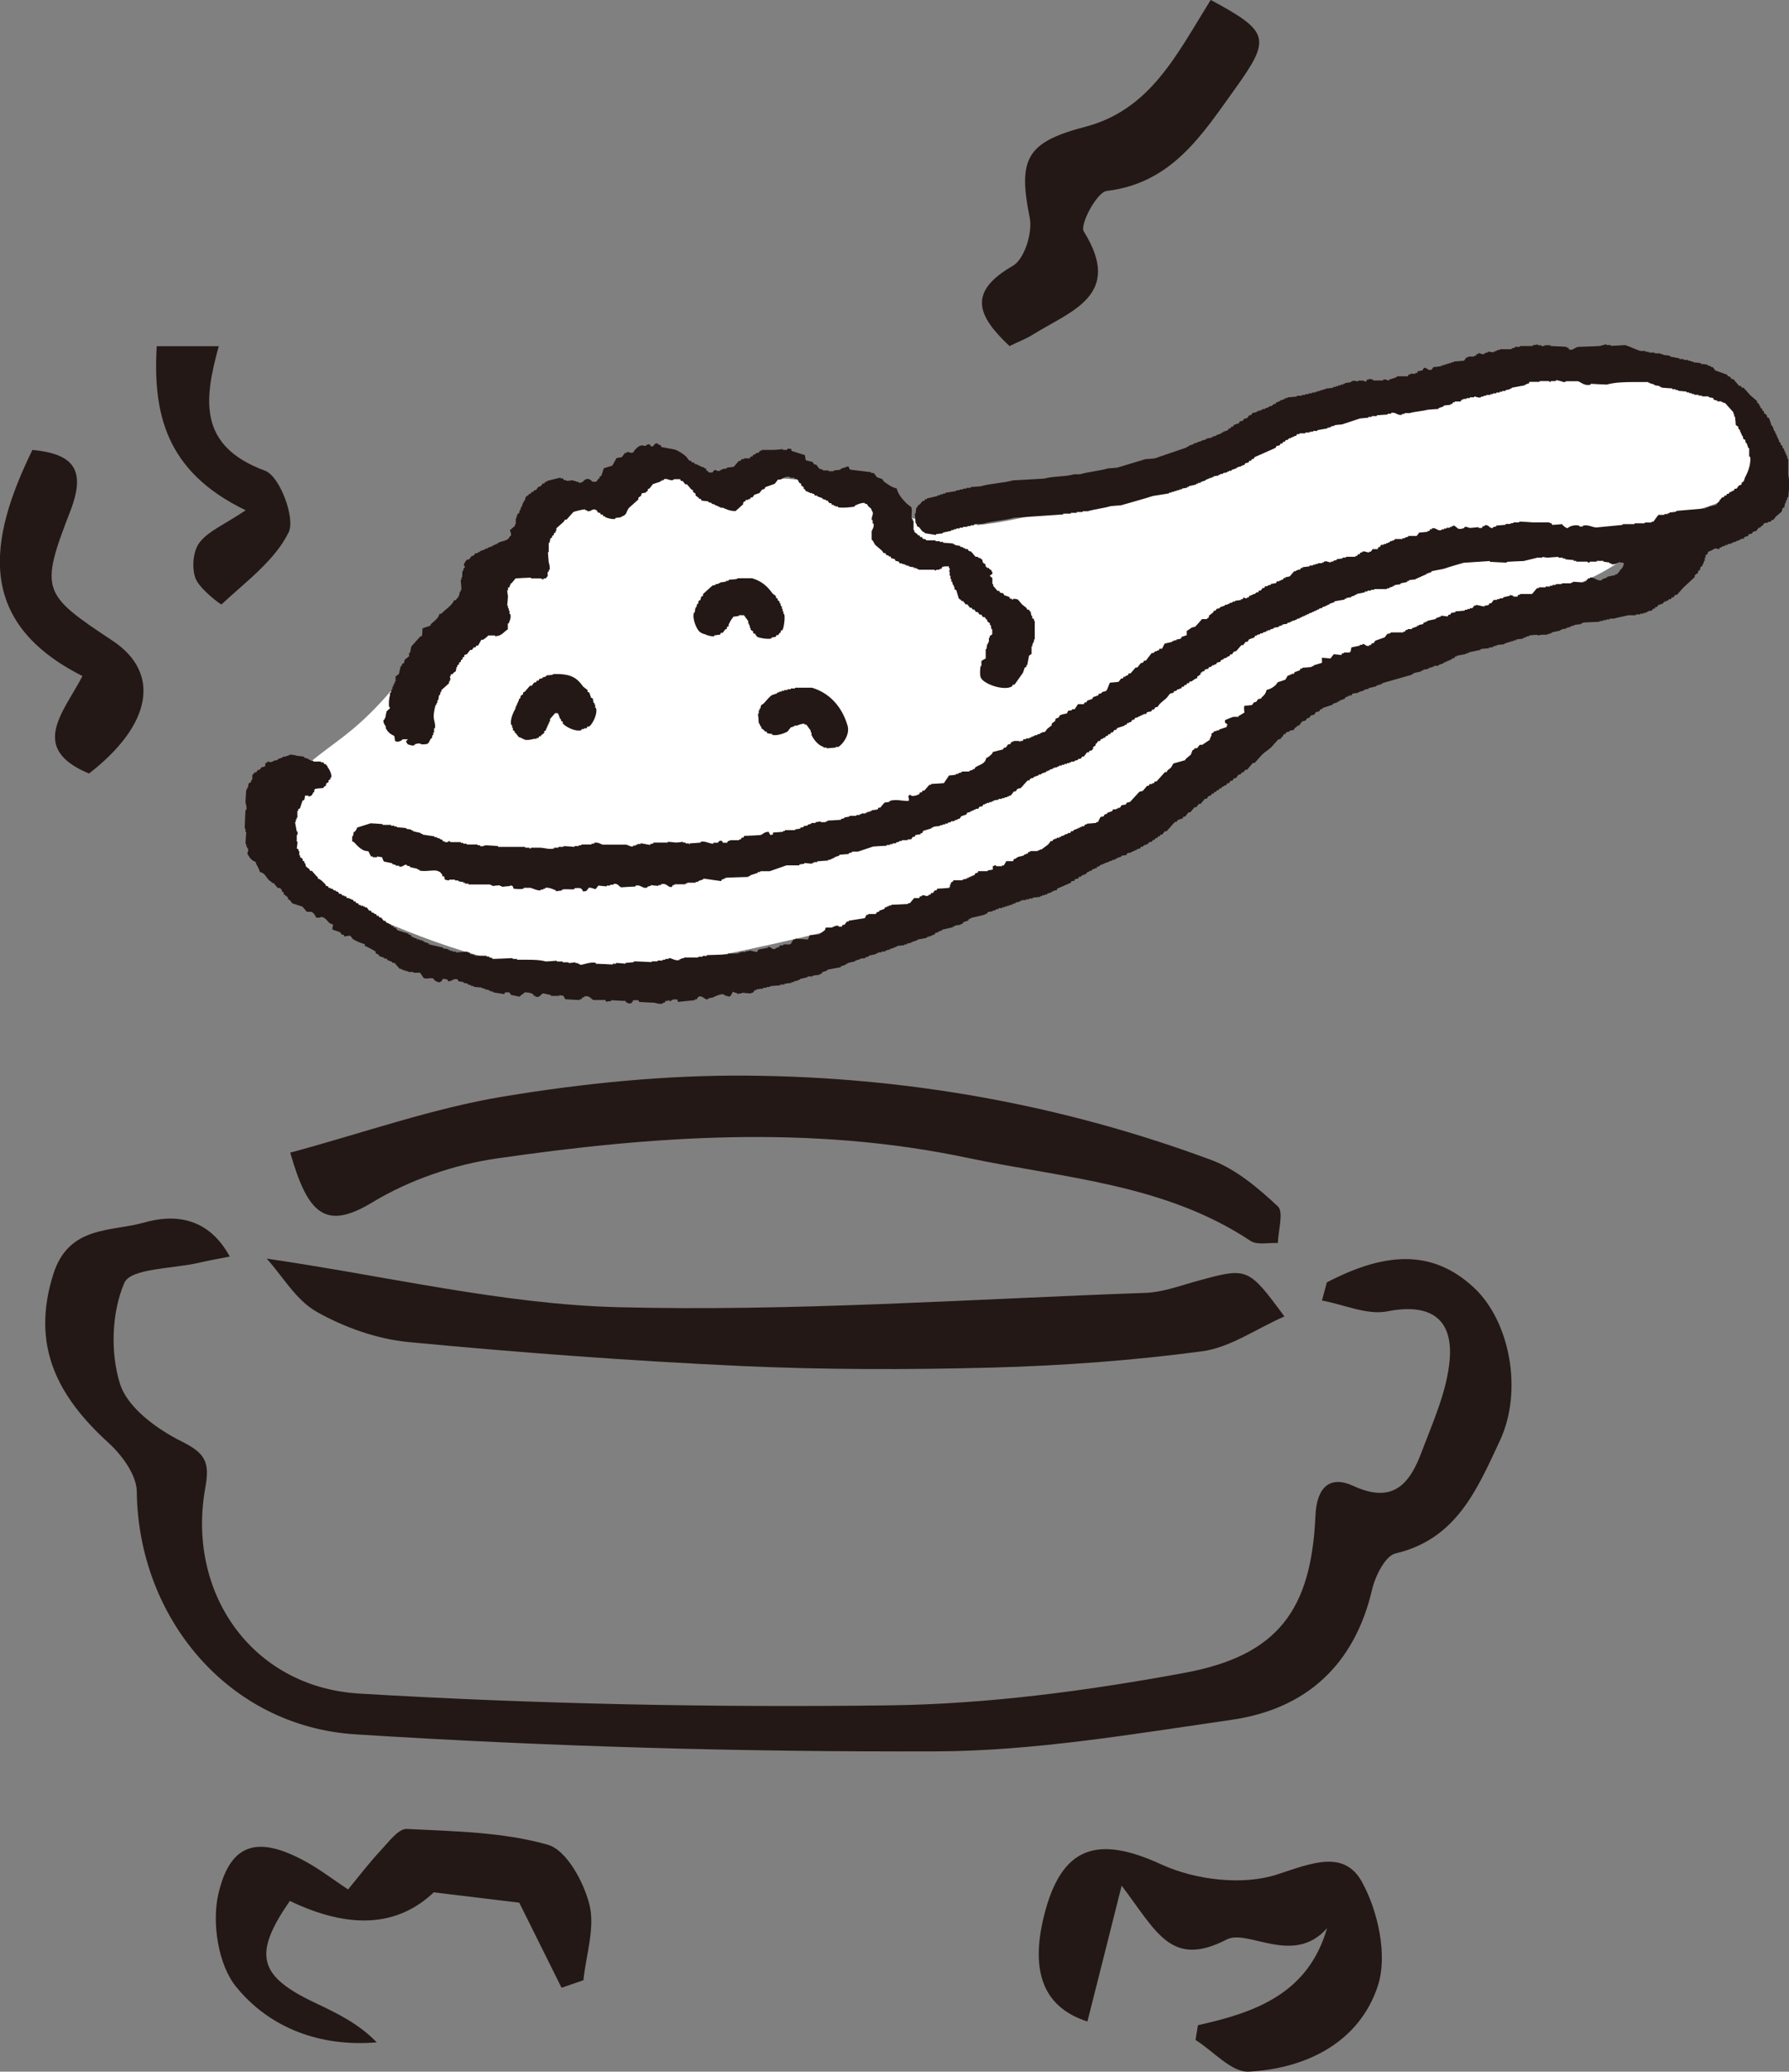
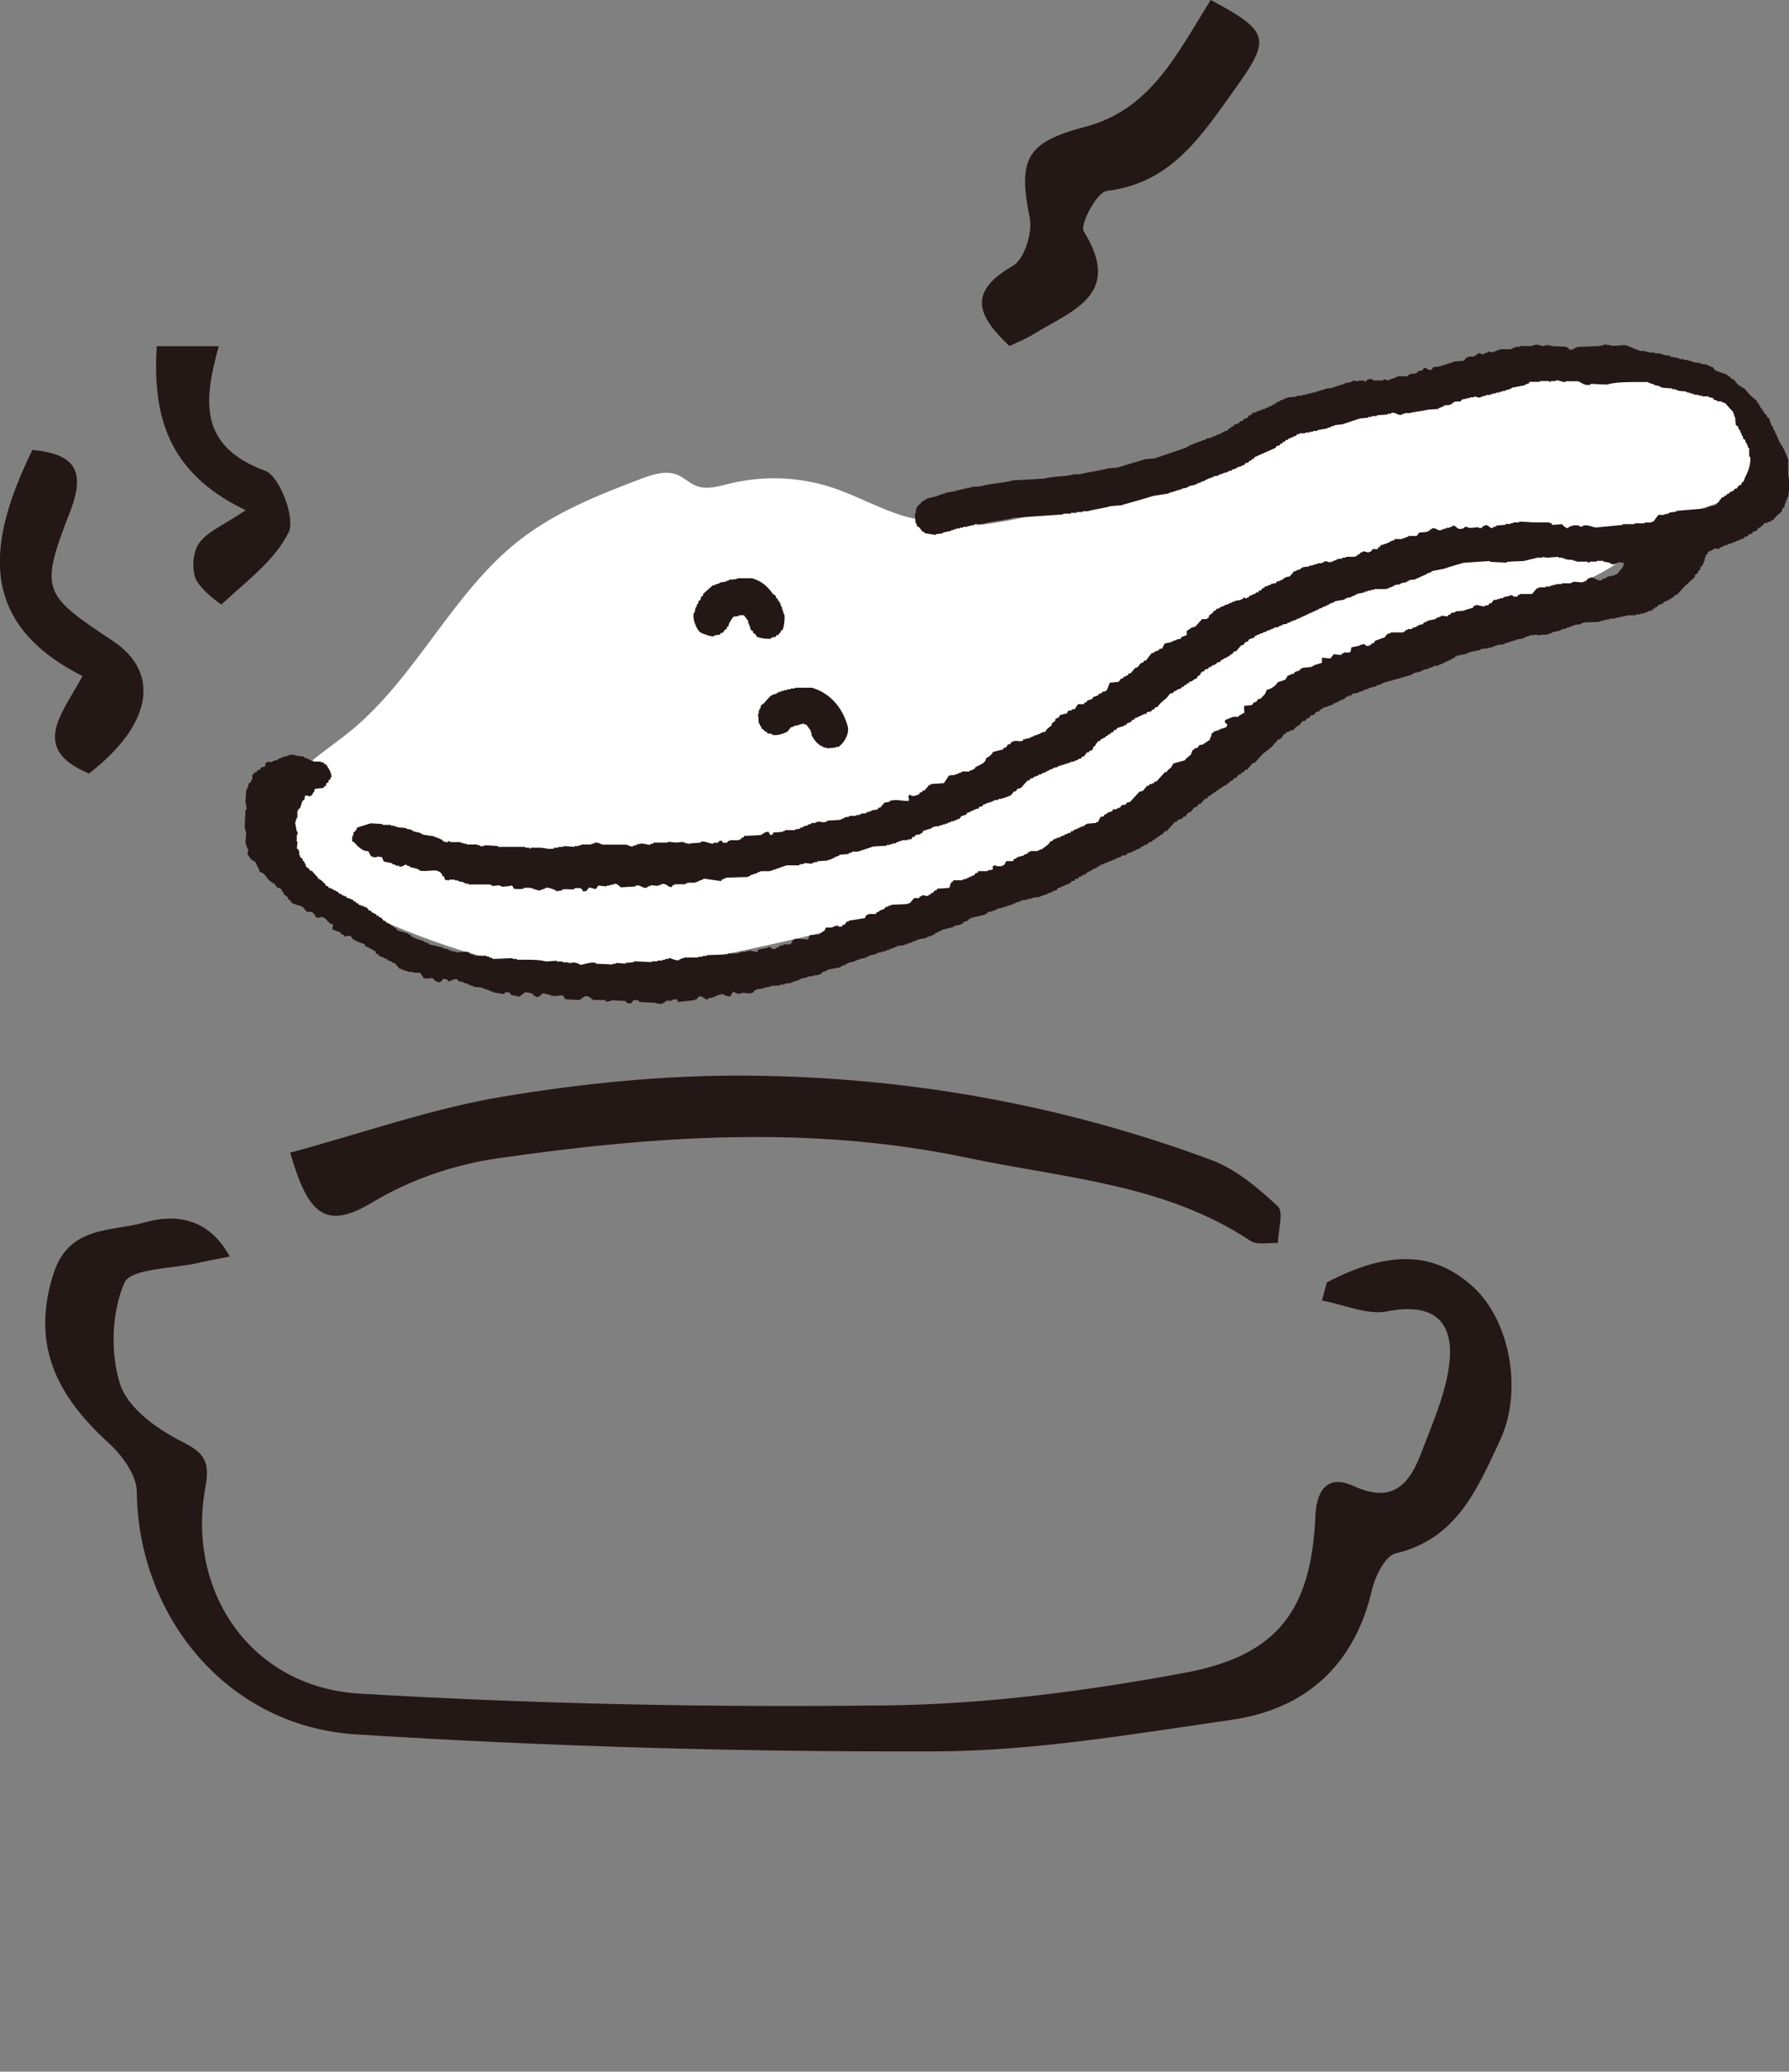
<svg xmlns="http://www.w3.org/2000/svg" id="_レイヤー_2" data-name="レイヤー 2" viewBox="0 0 112.35 130.08">
  <rect x="0" y="0" width="112.35" height="130.08" fill="#808080" stroke="none" />
  <defs>
    <style>
      .cls-1, .cls-2 {
        fill: #231815;
      }

      .cls-2, .cls-3 {
        fill-rule: evenodd;
      }

      .cls-3 {
        fill: #fff;
      }
    </style>
  </defs>
  <g id="_その他" data-name="その他">
    <g>
      <g>
        <path class="cls-1" d="m83.33,80.52c3.9-2.04,6.76-1.95,9.21.31,2.27,2.09,3.13,6.48,1.65,9.64-1.41,3-2.7,6.17-6.55,7.07-.64.15-1.27,1.41-1.47,2.26-1.11,4.76-4.16,7.52-8.84,8.19-6.17.89-12.38,1.96-18.58,1.98-12.14.04-24.31-.3-36.43-1.07-8.03-.51-13.64-7.37-13.73-15.24-.01-1.04-.92-2.28-1.76-3.05-3.2-2.91-4.91-6.09-3.48-10.61.97-3.06,3.63-2.65,5.68-3.23,1.87-.54,4.03-.39,5.4,2.13-.82.16-1.39.26-1.94.39-1.63.38-4.28.34-4.68,1.26-.8,1.85-.89,4.4-.27,6.35.47,1.49,2.31,2.83,3.85,3.6,1.47.73,1.8,1.27,1.51,2.88-1.21,6.58,2.88,12.55,9.66,12.96,11.07.66,22.19.88,33.28.74,6.19-.08,12.44-.91,18.54-2.04,5.87-1.08,7.97-3.95,8.23-9.86.08-1.86.95-2.54,2.38-1.88,2.55,1.18,3.57-.2,4.3-2.16.71-1.88,1.58-3.79,1.75-5.75.22-2.57-1.19-3.59-3.92-3.05-1.27.25-2.72-.43-4.1-.68.1-.38.21-.77.31-1.15Z" />
        <path class="cls-1" d="m18.21,72.38c4.6-1.24,8.94-2.79,13.41-3.53,5.08-.84,10.28-1.36,15.42-1.31,9.94.09,19.68,1.82,29.04,5.3,1.55.58,2.94,1.76,4.17,2.91.38.35.02,1.51,0,2.3-.58-.03-1.3.14-1.71-.13-5.4-3.59-11.72-3.94-17.79-5.22-9.86-2.08-19.73-1.38-29.55.04-2.71.39-5.51,1.36-7.84,2.77-2.91,1.75-4.02.75-5.13-3.12Z" />
-         <path class="cls-1" d="m16.75,79.03c7.73,1.13,14.88,2.87,22.07,3.05,11.02.28,22.07-.51,33.11-.9,1.16-.04,2.31-.5,3.45-.8,2.95-.8,3.03-.78,5.28,2.28-1.78.78-3.42,1.96-5.18,2.19-4.35.58-8.75.9-13.14,1.02-5.27.14-10.56.14-15.82-.1-6.96-.32-13.92-.84-20.86-1.5-1.98-.19-4.03-.92-5.77-1.9-1.3-.73-2.16-2.26-3.14-3.34Z" />
-         <path class="cls-1" d="m75.24,127.16c3.6-.8,6.91-1.97,8.1-6.09-2.1,2.4-4.98.03-6.3.71-3.49,1.8-4.38-.45-6.6-3.38-.85,3.39-1.5,5.97-2.15,8.53-2.71-.87-3.61-3.05-2.73-6.62,1.09-4.4,3.35-5.1,7.4-3.23,2.12.97,5.09,1.32,7.24.62,2.17-.71,4.21-1.58,5.34.48,1.01,1.85,1.61,4.61.99,6.51-1.16,3.53-4.46,5.19-8.1,5.39-1.08.06-2.23-1.29-3.35-1.99.05-.31.1-.62.15-.92Z" />
-         <path class="cls-1" d="m35.26,124.8c-.88-1.78-1.77-3.55-2.65-5.33-1.29-.16-3.15-.38-5.37-.65q-3.41,3.24-9.04.54c-2.32,3.36-1.99,4.71,1.59,6.4,1.37.65,2.73,1.3,3.87,2.48-3.54.3-6.73-.89-8.84-3.5-1.12-1.38-1.52-4-1.11-5.8.75-3.27,2.53-3.7,5.56-2.01.83.46,1.6,1.05,2.59,1.71.7-.85,1.33-1.68,2.04-2.44.5-.53,1.12-1.39,1.65-1.36,2.97.15,6.02.19,8.85.99,1.17.33,2.26,2.33,2.62,3.77.36,1.46-.22,3.15-.38,4.74-.46.16-.91.31-1.37.47Z" />
+         <path class="cls-1" d="m75.24,127.16Z" />
      </g>
      <g>
        <path class="cls-3" d="m76.47,28.21c-4.97,1.84-9.85,4.2-15.11,4.77.04-.34.08-.69.12-1.03-1.31.96-3.13.92-4.69.46s-2.99-1.29-4.54-1.8c-2.07-.68-4.33-.76-6.45-.24-.67.17-1.39.39-2.04.15-.44-.16-.78-.52-1.21-.7-.75-.31-1.6-.02-2.36.27-2.63,1-5.29,2.06-7.52,3.79-4.21,3.26-6.46,8.53-10.55,11.93-1.32,1.1-2.84,2-3.94,3.32-1.1,1.32-1.71,3.27-.89,4.78.63,1.15,1.91,1.77,3.1,2.31,4.56,2.07,9.23,4.16,14.21,4.63,4.19.4,8.39-.38,12.5-1.26,9.13-1.96,18.34-4.55,26.05-9.82,4.66-3.18,8.75-7.32,13.97-9.47,5.03-2.07,10.94-2.2,15.26-5.51,1.09-.83,2.05-1.85,3.29-2.42,1.05-.48,2.27-.62,3.16-1.36,1.33-1.1,1.41-3.22.56-4.73-2.26-4.02-6.96-3.12-10.82-2.85-4.82.34-9.61,1.12-14.28,2.32-2.64.68-5.25,1.49-7.8,2.44Z" />
        <g>
          <path class="cls-2" d="m112.3,29.82v-1.01h-.05v-.16h-.05v-.11h-.05v-.11h-.05v-.11h-.05v-.11l-.11-.11v-.11s-.07-.04-.11-.05v-.11l-.11-.11v-.11h-.05v-.11h-.05v-.11h-.05v-.11h-.05v-.11h-.05v-.11h-.05c-.04-.11-.07-.21-.11-.32h-.05c-.05-.16-.11-.32-.16-.48-.04-.02-.07-.04-.11-.05-.02-.05-.04-.11-.05-.16-.05-.04-.11-.07-.16-.11v-.11s-.07-.04-.11-.05v-.11s-.07-.04-.11-.05v-.11h-.05c-.02-.05-.04-.11-.05-.16-.04-.02-.07-.04-.11-.05v-.11c-.14-.12-.28-.25-.43-.37-.14-.16-.28-.32-.43-.48h-.11s-.04-.07-.05-.11h-.11c-.12-.14-.25-.28-.37-.43h-.11c-.04-.05-.07-.11-.11-.16h-.11s-.04-.07-.05-.11c-.25-.09-.5-.18-.75-.27l-.16-.21h-.11v-.05c-.07-.02-.14-.04-.21-.05v-.05c-.14-.02-.28-.04-.43-.05v-.05c-.16-.02-.32-.04-.48-.05v-.05h-.16v-.05h-.16v-.05h-.27v-.05h-.27v-.05c-.2-.04-.39-.07-.59-.11v-.05c-.14-.02-.28-.04-.43-.05v-.05h-.16v-.05h-.37v-.05h-.37v-.05h-.21v-.05h-.32c-.33-.1-.62-.27-.96-.37-.3.02-.6.04-.9.05v-.05h-.27v-.05c-.05,0-.39.1-.43.11-.44.02-.89.04-1.33.05-.21.01-.35.26-.59.16-.02-.04-.04-.07-.05-.11h-.11v-.05c-.34-.02-.67-.04-1.01-.05v-.05h-.37v.05h-.21v-.05h-.21v-.05c-.11.02-.21.04-.32.05v.05h-.8v.05h-.32v.05l-.21.05v.05h-.75v.05h-.16v.05h-.11v.05h-.11v.05c-.12-.02-.25-.04-.37-.05v.05c-.07.02-.14.04-.21.05v.05c-.16.06-.28-.08-.37-.05v.05h-.11s-.04.07-.05.11h-.11v.05h-.37v.05h-.11l-.16.21c-.21.02-.43.04-.64.05v.05h-.16v.05h-.16v.05h-.16v.05h-.16v.05h-.16v.05c-.16.02-.32.04-.48.05-.04.05-.07.11-.11.16-.23.1-.32-.16-.48-.11-.04.05-.07.11-.11.16-.09.02-.18.04-.27.05-.02.04-.04.07-.05.11h-.11v.05h-.32v.05h-.11s-.04.07-.05.11h-.69v.05c-.16.05-.32.11-.48.16v.05c-.1.02-.2-.1-.37-.05v.05h-.64v-.05c-.09-.02-.18-.04-.27-.05v.05h-.11s-.04.07-.05.11c-.1.04-.16-.05-.16-.05h-.32c-.07.02.02.05-.05.05-.11-.02-.21-.04-.32-.05v.05h-.11v.05c-.12.02-.25.04-.37.05v.05h-.11v.05h-.16v.05h-.16v.05h-.16v.05h-.16v.05c-.16.02-.32.04-.48.05v.05h-.16v.05h-.16v.05h-.16v.05h-.16v.05h-.21v.05h-.21v.05h-.21v.05h-.21v.05h-.32v.05c-.2.02-.39.04-.59.05v.05h-.16v.05c-.11.04-.21.07-.32.11v.05h-.11v.05h-.11s-.04.07-.05.11h-.11l-.11.11c-.07.02-.14.04-.21.05v.05c-.07.02-.14.04-.21.05v.05h-.16v.05h-.11v.05h-.16v.05h-.11v.05c-.09.02-.18.04-.27.05-.02.04-.04.07-.05.11l-.16.05c-.04.05-.07.11-.11.16l-.21.05s-.04.07-.05.11l-.21.05s-.04.07-.05.11c-.11.04-.21.07-.32.11-.02.04-.04.07-.05.11h-.11s-.04.07-.05.11h-.11s-.04.07-.05.11c-.11.04-.21.07-.32.11v.05h-.11v.05c-.11.04-.21.07-.32.11v.05h-.16v.05h-.11v.05c-.11.02-.21.04-.32.05v.05h-.11v.05h-.16v.05h-.11v.05h-.16v.05h-.11v.05h-.16v.05c-.11.04-.21.07-.32.11v.05h-.11v.05c-.67.23-1.35.46-2.02.69-.2.02-.39.04-.59.05-.59.18-1.17.35-1.76.53-.2.02-.39.04-.59.05-.54.16-1.21.21-1.76.37h-.37c-.53.16-1.32.11-1.86.27-.66.04-1.31.07-1.97.11-.63.18-1.41.19-2.02.37-.21.02-.43.04-.64.05v.05h-.27v.05h-.21v.05h-.21v.05h-.21v.05c-.23.04-.46.07-.69.11v.05h-.16v.05h-.16v.05h-.16v.05c-.23.05-.46.11-.69.16v.05h-.11s-.04.07-.05.11h-.11l-.16.21s-.07.04-.11.05c-.07.1.02.08-.11.16-.02.12-.04.25-.05.37h-.05c.02.2.04.39.05.59.11.09.04.12.11.21.04.02.07.04.11.05.07.09.14.18.21.27.1.07.08-.02.16.11.23.04.46.07.69.11v-.05c.14-.02.28-.04.43-.05v-.05c.18-.04.35-.07.53-.11v-.05h.16v-.05h.16v-.05h.21v-.05h.21v-.05h.27v-.05h.21v-.05h.21v-.05c.2-.02.39-.04.59-.05.59-.17,1.33-.2,1.92-.37,1.03-.07,2.06-.14,3.09-.21v-.05h.48v-.05h.37v-.05h.37v-.05h.32c.43-.13,1.01-.19,1.44-.32.21-.02.43-.04.64-.05.67-.2,1.37-.38,2.02-.59.34-.05.67-.11,1.01-.16v-.05h.16v-.05h.16v-.05h.16v-.05h.16v-.05h.16v-.05c.11-.02.21-.04.32-.05v-.05h.11v-.05c.16-.04.32-.07.48-.11v-.05h.11v-.05h.16v-.05c.11-.04.21-.07.32-.11v-.05h.11v-.05h.11v-.05h.16v-.05h.11v-.05c.11-.02.21-.04.32-.05v-.05h.11v-.05h.16v-.05c.09-.02.18-.04.27-.05v-.05h.11v-.05h.16v-.05c.11-.04.21-.07.32-.11v-.05h.11v-.05h.16v-.05h.11v-.05h.11s.04-.07.05-.11c.07-.02.14-.04.21-.05.02-.04.04-.07.05-.11h.11s.04-.07.05-.11h.11s.04-.07.05-.11c.44-.2.89-.39,1.33-.59.02-.04.04-.07.05-.11l.21-.05s.04-.07.05-.11h.11s.04-.07.05-.11h.11s.04-.07.05-.11h.11l.11-.11h.11v-.05h.11v-.05h.11v-.05h.11s.04-.07.05-.11h.16v-.05h.37v-.05h.27v-.05h.21v-.05h.27v-.05c.21-.04.43-.07.64-.11v-.05h.16v-.05h.11v-.05h.16v-.05c.16-.02.32-.04.48-.05.37-.12.75-.25,1.12-.37.18-.02.35-.04.53-.05v-.05h.21v-.05h.32v-.05c.23-.02.46-.04.69-.05v-.05h.21v-.05c.3-.08.4.19.69.11v-.05h.16v-.05h.32c.33-.1.79-.12,1.12-.21.23-.02.46-.04.69-.05v-.05c.11-.04.21-.07.32-.11v-.05c.14-.02.28-.04.43-.05v-.05h.11s.04-.07.05-.11h.11v-.05h.37s.04-.07.05-.11h.11v-.05h.21v-.05h.21v-.05h.27v-.05c.1-.02.25.11.43.05v-.05h.16v-.05h.16v-.05h.27v-.05h.16v-.05h.21v-.05h.21v-.05h.16v-.05h.21v-.05c.09-.02.18-.04.27-.05v-.05h.11v-.05c.28-.05.57-.11.85-.16v-.05h.11v-.05h.11s.04-.07.05-.11h.64v-.05h.59s.02.07.11.05v-.05h.32v-.05c.09-.02.42.09.48.11.12.02.16-.05.16-.05h.75c.21.07.42.32.8.21v-.05c.34.02.67.04,1.01.05.52-.15,1.17-.16,1.86-.16h.75v.05h.11v.05h.16v.05h.11v.05l.32.05v.05h.11v.05c.23.02.46.04.69.05v.05h.21v.05h.16v.05l.53.05v.05h.16v.05h.16v.05h.16v.05h.27v.05h.21v.05h.43v.05c.09.02.18.04.27.05.02.04.04.07.05.11.07.02.14.04.21.05v.05h.27v.05h.11v.05h.11c.18.2.35.39.53.59v.11h.05v.16h.05c.02.18.04.35.05.53.05.04.11.07.16.11v.11l.11.11v.11h.05v.11h.05v.11h.05c.02.07.04.14.05.21.04.02.07.04.11.05.02.07.04.14.05.21h.05c.04.11.07.21.11.32h.05v.53h.05c.14.5-.19,1.08-.32,1.33-.02.07-.04.14-.05.21-.05.04-.11.07-.16.11v.11c-.05.02-.11.04-.16.05l-.16.21h-.11s-.04.07-.05.11c-.05.02-.11.04-.16.05v.05h-.11s-.04.07-.05.11h-.11s-.04.07-.05.11h-.11s-.04.07-.05.11h-.11c-.04.05-.07.11-.11.16h-.05v.11h-.05l-.16.21c-.16.04-.32.07-.48.11v.05h-.16v.05c-.62.05-1.24.11-1.86.16v.05c-.14.02-.28.04-.43.05v.05h-.11v.05h-.21v.05h-.37c-.11.14-.21.28-.32.43h-.11v.05h-.43v.05h-.64v.05h-.75v.05c-.55.05-1.1.11-1.65.16-.27-.01-.51-.2-.85-.11v.05h-.21v-.05c-.3-.08-.63.03-.75.16-.17-.05-.2-.13-.32-.21v-.05c-.21.02-.43.04-.64.05-.02-.04-.04-.07-.05-.11h-.11v-.05h-1.06c-.28-.02-.57-.04-.85-.05v.05h-.37v.05h-.16v.05h-.32v.05c-.2.02-.39.04-.59.05v.05c-.07.02-.14.04-.21.05v.05c-.24.06-.25-.25-.53-.16v.05h-.11s-.04.07-.05.11h-.21v-.05l-.53.05c-.11,0-.21-.11-.37-.05v.05c-.07.03-.26.09-.37.05-.06-.02-.24-.22-.32-.21v.05h-.11v.05h-.11v.05h-.21v.05h-.16v.05h-.16v.05c-.25.07-.34-.19-.59-.11v.05h-.11s-.04.07-.05.11h-.11v.05c-.18.02-.35.04-.53.05-.05.07-.11.14-.16.21h-.53v.05c-.07.02-.14.04-.21.05v.05h-.16v.05h-.48v.05c-.11.04-.21.07-.32.11v.05h-.11v.05h-.11v.05h-.16v.05h-.16s-.04.07-.05.11c-.14.1-.09-.06-.16.16h-.32c-.04.05-.07.11-.11.16h-.11v.05c-.09.02-.26-.11-.43-.05v.05h-.11s-.04.07-.05.11h-.11s-.04.07-.05.11h-.11v.05h-.59v.05h-.21v.05c-.12.02-.25.04-.37.05v.05l-.21.05v.05h-.16v.05c-.1.02-.26-.11-.43-.05v.05h-.11v.05h-.27v.05h-.16v.05h-.16v.05h-.21v.05c-.14.02-.28.04-.43.05v.05h-.11s-.04.07-.05.11h-.16v.05h-.11v.05h-.11c-.09.11-.18.21-.27.32-.09.02-.18.04-.27.05v.05h-.11s-.04.07-.05.11h-.11v.05h-.11v.05h-.16s-.04.07-.05.11c-.11.02-.21.04-.32.05v.05c-.07.02-.14.04-.21.05v.05h-.16s-.04.07-.05.11h-.11c-.04.05-.07.11-.11.16h-.11s-.04.07-.05.11h-.11l-.11.11h-.11v.05h-.11v.05h-.11s-.04.07-.05.11h-.11v.05c-.12.04-.15-.05-.21-.05-.02.04-.04.07-.05.11h-.11v.05c-.12.02-.25.04-.37.05v.05h-.16v.05c-.07.02-.14.04-.21.05v.05h-.11v.05h-.16v.05c-.11.04-.21.07-.32.11v.05c-.07.02-.14.04-.21.05-.02.04-.04.07-.05.11h-.11s-.04.07-.05.11c-.09.07-.18.14-.27.21v.11s-.07.04-.11.05v.05h-.32c-.14.16-.28.32-.43.48l-.21.05c-.1.06-.21.16-.32.21v.27c-.11.04-.21.07-.32.11-.02.04-.04.07-.05.11-.09.02-.18.04-.27.05v.05h-.16v.05h-.11v.05c-.16.04-.32.07-.48.11-.05.11-.11.21-.16.32h-.16s-.04.07-.05.11h-.11v.05h-.11l-.11.11h-.11c-.12.16-.25.32-.37.48h-.11s-.04.07-.05.11c-.05.02-.11.04-.16.05-.07.09-.14.18-.21.27h-.11c-.11.12-.21.25-.32.37h-.11s-.04.07-.05.11c-.05.02-.11.04-.16.05v.05h-.11s-.04.07-.05.11h-.11l-.16.21c-.18.02-.35.04-.53.05-.08.05-.14.44-.27.53-.07.02-.14.04-.21.05l-.11.11h-.11s-.04.07-.05.11c-.11.04-.21.07-.32.11-.02.04-.04.07-.05.11-.11.04-.21.07-.32.11-.02.04-.04.07-.05.11h-.11s-.04.07-.05.11h-.37c-.07.11-.14.21-.21.32h-.16v.05c-.22.09-.23-.06-.32.21-.07.01-.37.08-.43.11-.04.05-.07.11-.11.16-.05.02-.11.04-.16.05-.02.05-.04.11-.05.16-.07.05-.14.11-.21.16v.11c-.09.07-.18.14-.27.21-.05.07-.11.14-.16.21h-.16v.05h-.11v.05c-.07.02-.14.04-.21.05v.05h-.16v.05h-.11v.05h-.11v.05h-.11v.05h-.21v.05h-.16s-.04.07-.05.11h-.16v.05h-.05v-.05h-.37v.05h-.11c-.04.05-.07.11-.11.16h-.11c-.05.07-.11.14-.16.21h-.11s-.04.07-.05.11c-.21.05-.43.11-.64.16-.02.04-.04.07-.05.11-.11.1-.21.22-.37.27-.08.39-.4.4-.69.59-.02.04-.04.07-.05.11h-.11v.05c-.07.02-.14.04-.21.05v.05h-.48v.05c-.07.02-.14.04-.21.05v.05h-.16v.05c-.14.02-.28.04-.43.05-.11.16-.21.32-.32.48-.27.02-.53.04-.8.05v.05h-.11c-.11.12-.21.25-.32.37h-.11s-.04.07-.05.11h-.11s-.04.07-.05.11c-.08.05-.32.14-.48.11,0,0-.06-.1-.16-.05v.05h-.05c.02.09.04.18.05.27-.06.05,0,0-.05.05-.4,0-.8-.13-1.17,0v.05c-.11.02-.21.04-.32.05-.09.11-.18.21-.27.32h-.11s-.04.07-.05.11c-.12.02-.25.04-.37.05v.05h-.11v.05h-.16v.05h-.11v.05h-.27v.05h-.11v.05h-.21v.05h-.43v.05c-.11.02-.21.04-.32.05v.05l-.21.05v.05c-.28.02-.57.04-.85.05v.05h-.11v.05h-.32v-.05c-.11.02-.21.04-.32.05v.05h-.27v.05c-.07.02-.14.04-.21.05v.05c-.09.02-.18.04-.27.05v.05c-.07.02-.14.04-.21.05v.05c-.11.02-.21.04-.32.05v.05h-.64v.05h-.11v.05c-.21.02-.43.04-.64.05v.11c-.05.02-.11.04-.16.05-.05-.1-.08-.08-.11-.21-.33.02-.31.14-.53.21-.34.02-.67.04-1.01.05-.02.04-.04.07-.05.11h-.11s-.04.07-.05.11h-.11v.05h-.59v.05h-.11s-.04.07-.05.11h-.27s-.04-.07-.05-.11c-.2-.07-.23.09-.27.11h-.27v.05c-.2.05-.52-.19-.8-.11v.05c-.23.02-.46.04-.69.05v.05h-.05v-.05h-.21v-.05h-.16v-.05c-.14.02-.28.04-.43.05-.18-.02-.35-.04-.53-.05v.05h-.9v.05l-.21.05v.05c-.2-.04-.39-.07-.59-.11v.05h-.21v.05h-.11v.05h-.16v.05c-.15.04-.31-.09-.43-.11h-1.49c-.12-.04-.3-.18-.53-.11v.05h-.16v.05h-.64v.05h-.16v.05h-.27v.05c-.23-.02-.46-.04-.69-.05v.05h-.32v.05h-.27v.05c-.28.08-.63-.04-.85-.05h-.59s-.02.07-.11.05v-.05h-.27v-.05h-1.7v-.05c-.25-.02-.5-.04-.75-.05-.12,0-.21.1-.37.05v-.05h-.16v-.05h-.69v-.05h-.21v-.05h-.16v-.05h-.64s-.04-.08-.16-.05v.05h-.21v-.05h-.11s-.04-.07-.05-.11h-.11v-.05c-.07-.02-.14-.04-.21-.05v-.05h-.16v-.05c-.25-.04-.5-.07-.75-.11v-.05h-.11v-.05c-.16-.04-.32-.07-.48-.11v-.05h-.11v-.05c-.11-.02-.21-.04-.32-.05v-.05c-.2-.02-.39-.04-.59-.05v-.05h-.16v-.05h-.21v-.05h-.53v-.05c-.25-.02-.5-.04-.75-.05-.28.09-.57.18-.85.27-.04.14-.08.17-.16.27h-.05c-.02.09-.04.18-.05.27h-.05v.32s.07.04.11.05c.19.21.37.41.64.53.09.02.18.04.27.05.05.11.11.21.16.32h.11v.05h.27v-.05c.11.02.21.04.32.05.03.13.06.17.11.27.18.04.35.07.53.11v.05c.07.02.14.04.21.05v.05h.21v.05c.24.07.31-.14.48-.11v.05c.07.02.14.04.21.05v.05c.16.04.32.07.48.11v.05h.11v.05c.31.11,1.02-.08,1.17.05.2.05.14.11.27.21v.11h.11c.02.07.04.14.05.21.09.02.18.04.27.05v-.05h.37v.05h.21v.05c.11.02.21.04.32.05v.05h.11v.05h.21v.05h1.38v.05h.11v.05c.16-.02.32-.04.48-.05v.05h.11v.05c.18-.02.35-.04.53-.05v-.05c.05.02.11.04.16.05.02.05.04.11.05.16.15.02.42.06.64,0v-.05h.43c.1.03.48.2.64.16v-.05h.16v-.05h.11v-.05c.21-.07.56.1.69.16v.05c.12-.02.25-.04.37-.05v-.05c.24-.08.67.03.8-.05v-.05c.35-.01.42-.04.53.21.29-.02.17-.04.32-.16v-.05c.16-.09.38.09.48.05.05-.07.11-.14.16-.21.18.02.35.04.53.05v-.05h.21v-.05h.21v-.05c.26-.07.34.16.48.21.3-.02.6-.04.9-.05v-.05c.35-.1.43.22.75.11v-.05c.07-.02.14-.04.21-.05v-.05c.16.02.32.04.48.05v-.05h.16v-.05c.38-.12.45.25.69.16.02-.04.04-.07.05-.11h.11v-.05h.69v-.05h.11v-.05h.53v-.05h.16v-.05c.11-.04.21-.07.32-.11v-.05c.37.05.75.11,1.12.16.02-.04.04-.07.05-.11h.11v-.05h.11v-.05c.48-.02.96-.04,1.44-.05v-.05h.11v-.05c.16-.05.32-.11.48-.16v-.05h.16v-.05h.59c.35-.12.71-.25,1.06-.37h.8v-.05c.11-.02.21-.04.32-.05v-.05c.16.02.32.04.48.05v-.05h.11v-.05h.21v-.05c.23-.02.46-.04.69-.05v-.05h.16v-.05h.11v-.05h.11v-.05c.11-.04.21-.07.32-.11v-.05c.2-.02.39-.04.59-.05v-.05c.07-.02.14-.04.21-.05v-.05h.37c.32-.11.64-.21.96-.32.28-.02.57-.04.85-.05v-.05h.21v-.05h.16v-.05h.21v-.05c.07-.02.14-.04.21-.05v-.05h.16v-.05h.37v-.05h.21c.04-.05.07-.11.11-.16h.11s.04-.07.05-.11c.11-.02.21-.04.32-.05v-.05c.14-.04.12-.01.16-.16.18-.05.35-.11.53-.16v-.05h.11v-.05c.14-.02.28-.04.43-.05v-.05h.16v-.05h.16v-.05h.16v-.05l.21-.05v-.05h.21v-.05c.07-.02.14-.04.21-.05v-.05h.11c.04-.05.07-.11.11-.16.11-.04.21-.07.32-.11.02-.04.04-.07.05-.11.07-.02.14-.04.21-.05v-.05h.11v-.05h.11v-.05h.11v-.05h.16s.04-.07.05-.11c.07-.02.14-.04.21-.05.02-.04.04-.07.05-.11h.11v-.05h.11v-.05h.16v-.05h.16v-.05h.11v-.05c.11-.02.21-.04.32-.05v-.05h.21v-.05h.16v-.05h.16v-.05h.11v-.05h.11c.07-.09.14-.18.21-.27h.11c.04-.05.07-.11.11-.16l.21-.05c.14-.16.28-.32.43-.48h.11s.04-.07.05-.11c.07-.02.14-.04.21-.05v-.05c.11-.04.21-.07.32-.11v-.05h.16v-.05c.11-.04.21-.07.32-.11v-.05h.11v-.05h.11v-.05c.07-.02.14-.04.21-.05v-.05c.09-.02.18-.04.27-.05v-.05h.11v-.05h.16v-.05h.16v-.05h.16v-.05h.16v-.05h.11v-.05h.21v-.05c.07-.02.14-.04.21-.05v-.05l.21-.05s.04-.07.05-.11h.11c.07-.09.14-.18.21-.27h.11s.04-.07.05-.11h.11l.11-.11v-.11c.05-.04.11-.07.16-.11v-.11h.05c.04-.05.07-.11.11-.16h.11s.04-.07.05-.11l.16-.05v-.05h.11s.04-.07.05-.11h.11s.04-.07.05-.11h.11s.04-.07.05-.11h.11c.04-.05.07-.11.11-.16h.11s.04-.07.05-.11l.48-.16v-.05h.11s.04-.07.05-.11h.11v-.05h.11c.04-.05.07-.11.11-.16h.11s.04-.07.05-.11l.21-.05v-.05h.11v-.05h.11v-.05h.11v-.05h.16s.04-.07.05-.11c.09-.02.18-.04.27-.05.02-.04.04-.07.05-.11h.11c.04-.05.07-.11.11-.16h.11c.05-.07.11-.14.16-.21.14-.12.28-.25.43-.37.07-.09.14-.18.21-.27l.21-.05s.04-.07.05-.11h.11l.11-.11h.11v-.05h.11s.04-.07.05-.11h.11s.04-.07.05-.11h.11s.04-.07.05-.11h.11s.04-.07.05-.11h.11c.12-.07.21-.18.37-.21v-.11c.13-.04.09-.03.16-.11h.05v-.11s.07-.04.11-.05v-.05h.11s.04-.07.05-.11l.21-.05s.04-.07.05-.11h.11l.11-.11h.11v-.05h.11s.04-.07.05-.11c.07-.02.14-.04.21-.05.02-.04.04-.07.05-.11.05-.02.11-.04.16-.05v-.05c.07-.02.14-.04.21-.05v-.05c.05-.02.11-.04.16-.05.02-.04.04-.07.05-.11h.11c.04-.05.07-.11.11-.16.05-.02.11-.04.16-.05.11-.12.21-.25.32-.37h.11c.05-.07.11-.14.16-.21h.11c.04-.05.07-.11.11-.16.11-.04.21-.07.32-.11.02-.04.04-.07.05-.11h.11v-.05c.07-.02.14-.04.21-.05v-.05h.16v-.05c.07-.02.14-.04.21-.05v-.05h.11v-.05h.16v-.05c.07-.02.14-.04.21-.05v-.05c.11-.02.21-.04.32-.05v-.05c.07-.02.14-.04.21-.05v-.05c.11-.02.21-.04.32-.05v-.05c.07-.02.14-.04.21-.05v-.05h.11v-.05h.16v-.05h.11v-.05l.21-.05v-.05h.11v-.05h.11v-.05h.11v-.05h.11v-.05h.11v-.05c.07-.02.14-.04.21-.05v-.05h.11v-.05h.11v-.05h.11v-.05h.11v-.05c.07-.02.14-.04.21-.05v-.05c.07-.02.14-.04.21-.05v-.05h.11v-.05h.11v-.05c.11-.04.21-.07.32-.11v-.05c.21-.04.43-.07.64-.11v-.05h.11v-.05c.11-.02.21-.04.32-.05v-.05l.21-.05v-.05h.11v-.05c.18-.04.35-.07.53-.11v-.05h.16v-.05h.21v-.05h.21v-.05h.8v-.05h.16v-.05l.21-.05v-.05h.11v-.05c.12-.02.25-.04.37-.05v-.05c.15-.06.29-.04.43-.11v-.05h.11v-.05c.14-.02.28-.04.43-.05v-.05h.11v-.05h.11v-.05h.11v-.05h.11v-.05h.11v-.05h.11v-.05c.11-.04.21-.07.32-.11v-.05c.27-.05.53-.11.8-.16.37-.13.84-.26,1.22-.37.55-.04,1.1-.07,1.65-.11v.05c.35.02.71.04,1.06.05v-.05c.35-.02.71-.04,1.06-.05.25-.07.61-.14.85-.21h.32v-.05c.11.02.21.04.32.05.23-.02.46-.04.69-.05v.05h.27v.05h.16v.05c.18.02.35.04.53.05v.05h.16v.05h.69s.04.08.16.05v-.05h.43v-.05h.43v.05c.12.02.25.04.37.05v.05h.11v.05c.16.06.42-.05.48-.11.15,0,.23.02.32.05-.02.23-.1.29-.21.43h-.05v.11h-.05c-.04.05-.07.11-.11.16h-.11v.05c-.18.04-.35.07-.53.11v.05c-.11.04-.21.07-.32.11v.05c-.28.1-.52-.23-.75-.16v.05h-.11c-.05.07-.11.14-.16.21h-.11v.05c-.23-.02-.46-.04-.69-.05v.05h-.11v.05h-.59v.05h-.37v.05h-.21v.05h-.16v.05h-.27v.05h-.43v.05h-.11c-.11.12-.21.25-.32.37h-.75v.05h-.11s-.04.07-.05.11h-.27v-.05l-.21-.05v.05c-.15.05-.26.04-.43.11v.05h-.21v.05h-.16v.05h-.21c-.05.07-.11.14-.16.21h-.11s-.04.07-.05.11c-.09.02-.18.04-.27.05v.05c-.18-.04-.35-.07-.53-.11v.05h-.11c-.04.05-.07.11-.11.16h-.16v.05h-.16v.05h-.16v.05c-.2.02-.39.04-.59.05v.05c-.09.02-.18.04-.27.05-.02.04-.04.07-.05.11h-.11s-.04.07-.05.11c-.14-.02-.28-.04-.43-.05v.05c-.11.04-.21.07-.32.11v.05c-.18.04-.35.07-.53.11v.05h-.11v.05h-.11s-.04.07-.05.11c-.09.02-.18.04-.27.05v.05h-.11v.05c-.11.04-.21.07-.32.11v.05h-.27v.05h-.11s-.04.07-.05.11h-.11v.05h-.8v.05l-.21.05c-.05.07-.11.14-.16.21-.2.07-.39.14-.59.21-.04.05-.07.11-.11.16h-.11s-.04.07-.05.11h-.11v.05c-.22.07-.26-.14-.43-.11v.05h-.16v.05c-.18.04-.35.07-.53.11-.02.09-.04.18-.05.27h-.05v.05h-.37v.05h-.11s-.04.07-.05.11c-.16-.02-.32-.04-.48-.05-.07.09-.14.18-.21.27-.18-.02-.35-.04-.53-.05v.32c-.18.05-.35.11-.53.16v.05h-.11v.05c-.2.02-.39.04-.59.05v.05h-.11s-.04.07-.05.11c-.11.04-.21.07-.32.11-.02.04-.04.07-.05.11h-.16v.05h-.11v.05h-.11c-.05.09-.11.18-.16.27-.16.05-.32.11-.48.16-.04.05-.07.11-.11.16-.15.14-.34.27-.59.32-.05.24-.16.35-.32.48v.05c-.07.02-.14.04-.21.05-.04.05-.07.11-.11.16-.05.02-.11.04-.16.05-.04.05-.07.11-.11.16-.16.02-.32.04-.48.05-.05.16-.01.21,0,.43-.15.07-.22.14-.37.21v.05h-.32c-.17.05-.38.15-.53.21v.16s.18.09.16.16h-.05v.11c-.16.05-.32.11-.48.16v.05h-.16v.05h-.16v.05c-.05.04-.11.07-.16.11v.16h-.05v.11h-.05v.11c-.16.11-.32.21-.48.32h-.16l-.16.21h-.16v.05c-.05.04-.11.07-.16.11v.11h-.05v.11c-.12.11-.25.21-.37.32v.05c-.25.07-.5.14-.75.21-.05.09-.11.18-.16.27l-.21.16s-.04.07-.05.11h-.11c-.18.2-.35.39-.53.59h-.11s-.04.07-.05.11h-.11v.05h-.16s-.04.07-.05.11h-.11c-.09.11-.18.21-.27.32-.07.02-.14.04-.21.05-.2.21-.39.43-.59.64-.07.02-.14.04-.21.05-.02.04-.04.07-.05.11-.09.02-.18.04-.27.05-.04.05-.07.11-.11.16h-.11v.05h-.11v.05h-.21s-.04.07-.05.11c-.11.04-.21.07-.32.11v.05c-.05.02-.11.04-.16.05-.02.04-.04.07-.05.11-.07.02-.14.04-.21.05-.05.11-.11.21-.16.32h-.11v.05c-.2.02-.39.04-.59.05v.05h-.11s-.04.07-.05.11h-.16v.05h-.11v.05h-.11v.05h-.11v.05h-.11l-.11.11h-.11s-.04.07-.05.11h-.16v.05c-.07.02-.14.04-.21.05v.05l-.21.05v.05h-.11v.05h-.16v.05h-.11v.05h-.11s-.04.07-.05.11h-.11c-.05.07-.11.14-.16.21-.14.11-.28.21-.43.32h-.11v.05h-.11v.05h-.48v.05h-.11s-.04.07-.05.11h-.11v.05h-.11v.05c-.22.1-.38.05-.53.21-.14.04-.12.01-.16.16h-.43c-.05.09-.11.18-.16.27h-.11v.05h-.37v-.05c-.12-.02-.14.03-.21.05v.21c-.11.02-.21.04-.32.05v.05h-.59s-.04.07-.05.11h-.11c-.04.05-.07.11-.11.16h-.11v.05h-.11v.05h-.11v.05h-.11v.05c-.09.02-.18.04-.27.05v.05h-.59v.05c-.05.04-.11.07-.16.11v.11h-.05v.16h-.05v.05c-.25.02-.5.04-.75.05-.02.04-.04.07-.05.11h-.11c-.04.05-.07.11-.11.16h-.11s-.04.07-.05.11h-.11v.05c-.21.09-.23-.07-.43,0v.05h-.11s-.04.07-.05.11h-.32c-.09.11-.18.21-.27.32h-.11v.05c-.35.02-.71.04-1.06.05v.05h-.16v.05h-.11v.05h-.11s-.04.07-.05.11c-.11.04-.21.07-.32.11v.05c-.05.02-.11.04-.16.05-.02.04-.04.07-.05.11h-.48v.05h-.11c-.04.07-.07.14-.11.21-.34.05-.67.11-1.01.16v.05h-.11l-.16.21h-.11s-.04.07-.05.11h-.21v-.05c-.18-.04-.32.07-.43.11h-.37c-.02.05-.04.11-.05.16-.12.09-.25.18-.37.27-.2.02-.39.04-.59.05-.04.09-.07.18-.11.27-.27-.02-.53-.04-.8-.05v.05h-.11c-.05.09-.11.18-.16.27-.13.09-.3,0-.48.05v.05h-.21s-.04.07-.05.11h-.11v.05h-.11v.05c-.26.09-.27-.15-.48-.11v.05c-.2.04-.39.07-.59.11-.04.05-.07.11-.11.16-.16-.04-.32-.07-.48-.11v.05h-.21v.05h-.32v.05h-.16v.05h-.64v.05c-.44.02-.89.04-1.33.05v.05h-.27v.05h-.27v.05h-.9v.05h-.16v.05h-.11v.05c-.28.1-.49-.14-.69-.11v.05h-.21v.05h-.16v.05h-.32v.05h-.37v.05c-.37-.02-.75-.04-1.12-.05v.05c-.18.02-.35.04-.53.05v.05c-.2-.02-.39-.04-.59-.05v.05h-.21v.05c-.35-.02-.71-.04-1.06-.05v-.05c-.35-.1-.85.16-1.01.11v-.05h-.11v-.05h-.16v-.05c-.14.02-.28.04-.43.05v-.05h-.37v-.05h-.37v-.05c-.23.02-.46.04-.69.05-.35-.1-.75-.11-1.22-.11h-.59v-.05h-.27v-.05h-.05c-.41.02-.82.04-1.22.05v-.05c-.07-.02-.14-.04-.21-.05v-.05h-.16v-.05h-.75v-.05c-.09-.02-.18-.04-.27-.05-.02-.04-.04-.07-.05-.11h-.11v-.05c-.25.02-.5.04-.75.05v-.05h-.21v-.05h-.16v-.05h-.11v-.05c-.11-.02-.21-.04-.32-.05v-.05c-.3-.07-.6-.14-.9-.21v-.05c-.11-.04-.21-.07-.32-.11v-.05h-.11v-.05h-.16v-.05h-.16v-.05c-.07-.02-.14-.04-.21-.05v-.05h-.11s-.04-.07-.05-.11c-.05-.02-.11-.04-.16-.05v-.05c-.23-.07-.46-.14-.69-.21-.04-.05-.07-.11-.11-.16h-.11s-.04-.07-.05-.11h-.11s-.04-.07-.05-.11h-.11v-.05c-.05-.02-.11-.04-.16-.05-.02-.04-.04-.07-.05-.11h-.11l-.16-.21h-.11s-.04-.07-.05-.11h-.11s-.04-.07-.05-.11h-.11v-.05c-.05-.02-.11-.04-.16-.05-.02-.04-.04-.07-.05-.11h-.11l-.16-.21h-.11v-.05h-.11v-.05h-.16v-.05h-.11s-.04-.07-.05-.11h-.11s-.04-.07-.05-.11h-.11s-.04-.07-.05-.11h-.11v-.05h-.11v-.05h-.16s-.04-.07-.05-.11h-.11v-.05h-.11l-.11-.11h-.11s-.04-.07-.05-.11c-.05-.02-.11-.04-.16-.05v-.05h-.11l-.11-.11h-.11v-.05h-.11s-.04-.07-.05-.11h-.11s-.04-.07-.05-.11c-.12-.12-.3-.33-.48-.37v-.11h-.05c-.11-.12-.21-.25-.32-.37h-.11s-.04-.07-.05-.11l-.21-.16c-.02-.07-.04-.14-.05-.21h-.05v-.11s-.07-.04-.11-.05v-.11c-.05-.04-.11-.07-.16-.11v-.11h-.05v-.27h-.05v-.11s-.07-.04-.11-.05c.02-.14.04-.28.05-.43h-.05v-.43h.05v-.21h-.05c-.04-.2-.07-.39-.11-.59h.05v-.16h.05v-.11h.05v-.43h.05v-.11s.07-.04.11-.05c.05-.16.11-.32.16-.48.04-.02.07-.04.11-.05.02-.09.04-.18.05-.27h.21v.05c.24-.03.22-.09.32-.27h.05v-.16h.05v-.05c.18-.02.35-.04.53-.05v-.05c.05-.04.11-.07.16-.11v-.11c.05-.04.11-.07.16-.11v-.11s.07-.04.11-.05v-.11h.05c.07-.19-.14-.58-.21-.64-.04-.13-.03-.09-.11-.16v-.05h-.11s-.04-.07-.05-.11h-.16v-.05h-.48v-.05h-.16v-.05h-.11v-.05c-.11-.04-.21-.07-.32-.11v-.05c-.14-.02-.28-.04-.43-.05-.09-.03-.37-.11-.53-.05v.05h-.16v.05h-.21v.05c-.11.04-.21.07-.32.11v.05c-.09.02-.18.04-.27.05v.05h-.11v.05c-.09-.02-.18-.04-.27-.05v.05s-.07.04-.11.05c-.05.08.02.16-.05.21-.07.02-.14.04-.21.05-.04.05-.07.11-.11.16h-.11c-.04.05-.07.11-.11.16h-.11s-.04.07-.05.11h-.05c-.07.1,0,.25-.05.37h-.05v.11c-.05.04-.11.07-.16.11-.02.09-.04.18-.05.27h-.05v.11h-.05c-.02.27-.04.53-.05.8.02.08.1.32.05.48h-.05c-.02.39-.04.78-.05,1.17h.05v.21h.05c-.02.25-.04.5-.05.75h.05v.16h.05v.11h.05c.09.25-.14.27.05.48.08.15.24.33.43.37.06.25.22.38.27.64.34.08.38.33.59.53.05.04.11.07.16.11v.05h.11c.09.11.18.21.27.32h.16s.04.07.05.11h.05v.11s.07.04.11.05v.11c.09.07.18.14.27.21v.11s.07.04.11.05l.16.21c.21.07.43.14.64.21.09.11.18.21.27.32h.27c.18.07.24.2.32.37h.27v-.05c.45.03.39.42.8.48-.03.09-.05.17-.05.32.16.05.32.11.48.16.04.05.07.11.11.16h.11s.04.07.05.11c.12-.02.25-.04.37-.05.05.07.11.14.16.21.15.11.54.28.75.32v.11c.09.02.67.33.69.37v.11c.12.03.13.04.21.11v.05c.11.04.21.07.32.11v.05h.16s.04.07.05.11h.11v.05h.11l.11.11h.11c.11.12.21.25.32.37h.11v.05h.11v.05h.16v.05h.16v.05h.32v.05h.43c.07.11.14.21.21.32.16.11.44-.04.64.05v.05c.1.07.12.12.27.16.12.08.26-.09.32-.21.09.02.18.04.27.05.02.04.04.07.05.11.17.05.34-.21.59-.11.02.04.04.07.05.11.11.02.21.04.32.05v.05c.09.02.18.04.27.05v.05c.07.02.14.04.21.05v.05h.16v.05c.18.02.35.04.53.05v.05h.16v.05c.09.02.18.04.27.05v.05h.11v.05h.16v.05c.23.04.46.07.69.11.02-.04.04-.07.05-.11h.27c.04.05.07.11.11.16.18.04.35.07.53.11.09-.11.23-.16.32-.27.2,0,.4.03.53.11.02.04.04.07.05.11h.11v.05c.26.09.34-.18.48-.21.16.04.32.07.48.11v.05h.53v-.05c.09.02.18.04.27.05.03.13.06.12.11.21.3.02.6.04.9.05v-.05h.11s.04-.07.05-.11h.11v-.05c.33-.12.45.16.59.21h.75s.04.07.05.11c.11-.02.21-.04.32-.05v-.05c.3.02.6.04.9.05.02.04.04.07.05.11h.11v.05c.24,0,.25-.05.32-.21h.32s.04.07.05.11c.32.02.64.04.96.05.08.02.37.11.53.05v-.05h.11s.04-.07.05-.11h.16v-.05h.05s.06.09.16.05v-.05c.12-.05.2-.05.37-.05.02.05.04.11.05.16.35-.04.71-.07,1.06-.11v-.05h.11c.04-.05.07-.11.11-.16.27-.12.38.2.59.16v-.05h.11v-.05h.16c.12-.05.55-.28.75-.21v.05h.11v.05h.16v.05c.24-.06.14-.13.27-.27v-.05c.11.04.21.07.32.11v.05h.05v-.05h.21v-.05c.2.02.39.04.59.05v-.05h.11c.04-.05.07-.11.11-.16h.11v-.05c.14-.02.28-.04.43-.05v-.05h.21v-.05h.21v-.05c.21-.02.43-.04.64-.05v-.05h.27v-.05c.14-.02.28-.04.43-.05v-.05h.16v-.05c.09-.02.18-.04.27-.05v-.05h.11v-.05c.16-.04.32-.07.48-.11v-.05h.32v-.05c.14-.02.28-.04.43-.05v-.05h.11s.04-.07.05-.11c.11-.04.21-.07.32-.11v-.05c.28-.05.57-.11.85-.16v-.05c.11-.04.21-.07.32-.11v-.05h.11v-.05c.16-.04.32-.07.48-.11v-.05h.11v-.05h.16v-.05c.12-.02.25-.04.37-.05v-.05l.21-.05v-.05c.16-.04.32-.07.48-.11v-.05h.11v-.05h.21v-.05h.21v-.05h.11v-.05h.16v-.05h.11v-.05h.16v-.05l.21-.05v-.05c.16-.02.32-.04.48-.05v-.05h.16v-.05c.09-.02.18-.04.27-.05v-.05h.11v-.05h.16v-.05h.11v-.05c.2-.04.39-.07.59-.11v-.05h.11v-.05h.16v-.05h.11v-.05h.11s.04-.07.05-.11l.21-.05v-.05l.21-.05v-.05l.69-.16v-.05h.11v-.05c.12-.02.25-.04.37-.05v-.05h.11s.04-.07.05-.11c.11-.04.21-.07.32-.11.02-.04.04-.07.05-.11h.11v-.05c.3-.07.6-.14.9-.21v-.05h.11s.04-.07.05-.11c.11-.02.21-.04.32-.05v-.05h.16v-.05c.07-.02.14-.04.21-.05v-.05h.21v-.05h.16v-.05h.16v-.05h.16v-.05h.16v-.05c.07-.02.14-.04.21-.05v-.05c.09-.02.18-.04.27-.05v-.05h.11v-.05h.27v-.05h.21v-.05h.21v-.05c.16-.02.32-.04.48-.05v-.05h.11v-.05h.16v-.05h.16v-.05c.11-.04.21-.07.32-.11v-.05h.11v-.05h.16s.04-.07.05-.11c.28-.12.57-.25.85-.37.02-.04.04-.07.05-.11h.16s.04-.07.05-.11l.21-.05s.04-.07.05-.11h.11l.11-.11h.11v-.05h.11s.04-.07.05-.11c.05-.02.11-.04.16-.05v-.05h.11l.11-.11h.11v-.05h.11s.04-.07.05-.11h.11l.11-.11h.11v-.05h.11v-.05h.11v-.05h.16v-.05c.07-.02.14-.04.21-.05v-.05h.16v-.05h.11v-.05c.11-.04.21-.07.32-.11v-.05c.11-.02.21-.04.32-.05.02-.04.04-.07.05-.11.09-.02.18-.04.27-.05v-.05h.11v-.05h.11v-.05h.11v-.05c.07-.02.14-.04.21-.05.02-.04.04-.07.05-.11h.11l.11-.11h.11v-.05h.11s.04-.07.05-.11c.07-.02.14-.04.21-.05.02-.04.04-.07.05-.11h.11s.04-.07.05-.11h.11s.04-.07.05-.11h.11s.04-.07.05-.11h.11l.16-.21h.11c.18-.2.35-.39.53-.59h.11s.04-.07.05-.11c.11-.04.21-.07.32-.11.02-.04.04-.07.05-.11h.11c.07-.09.14-.18.21-.27h.11c.09-.11.18-.21.27-.32h.11l.16-.21h.11c.09-.11.18-.21.27-.32h.11c.04-.05.07-.11.11-.16.05-.02.11-.04.16-.05.02-.04.04-.07.05-.11h.11s.04-.07.05-.11h.11s.04-.07.05-.11h.11s.04-.07.05-.11h.11s.04-.07.05-.11h.11v-.05c.05-.02.11-.04.16-.05.02-.04.04-.07.05-.11h.11c.04-.05.07-.11.11-.16h.11c.04-.05.07-.11.11-.16h.11c.05-.07.11-.14.16-.21.05-.02.11-.04.16-.05.02-.04.04-.07.05-.11h.11c.04-.05.07-.11.11-.16h.11c.12-.14.25-.28.37-.43h.11c.16-.18.32-.35.48-.53.18-.18.41-.3.59-.48.14-.16.28-.32.43-.48h.11c.04-.05.07-.11.11-.16h.05c.02-.05.04-.11.05-.16h.11s.04-.07.05-.11c.07-.02.14-.04.21-.05v-.05c.09-.02.18-.04.27-.05.02-.04.04-.07.05-.11.05-.04.11-.07.16-.11v-.05h.11c.07-.09.14-.18.21-.27l.21-.05c.04-.05.07-.11.11-.16h.11c.04-.05.07-.11.11-.16l.21-.05c.04-.05.07-.11.11-.16.07-.02.14-.04.21-.05.02-.04.04-.07.05-.11.05-.02.11-.04.16-.05v-.05c.21-.07.43-.14.64-.21v-.05c.11-.04.21-.07.32-.11v-.05h.11v-.05c.11-.04.21-.07.32-.11.02-.04.04-.07.05-.11h.11v-.05h.11v-.05h.16s.04-.07.05-.11c.12-.02.25-.04.37-.05v-.05h.11v-.05h.16v-.05h.11v-.05c.09-.02.18-.04.27-.05v-.05c.16-.04.32-.07.48-.11v-.05h.11v-.05h.16v-.05h.11v-.05c.62-.18,1.24-.35,1.86-.53v-.05h.11v-.05c.16-.04.32-.07.48-.11v-.05h.11v-.05c.11-.02.21-.04.32-.05v-.05h.11v-.05h.16v-.05h.11v-.05h.27v-.05c.11-.04.21-.07.32-.11v-.05h.11v-.05h.11v-.05h.11v-.05h.11l.11-.11h.11s.04-.07.05-.11h.11v-.05c.2-.04.39-.07.59-.11v-.05h.16v-.05c.25-.05.5-.11.75-.16v-.05c.18-.02.35-.04.53-.05v-.05h.21v-.05h.11v-.05h.16v-.05c.16-.02.32-.04.48-.05v-.05h.11v-.05h.16v-.05h.16v-.05h.16v-.05h.16v-.05c.14-.02.28-.04.43-.05v-.05l.21-.05v-.05h.16v-.05c.18-.02.35-.04.53-.05v.05c.11-.02.21-.04.32-.05h.32v-.05h.16v-.05h.11v-.05c.18-.04.35-.07.53-.11v-.05h.11v-.05h.21v-.05h.11v-.05h.16v-.05h.11v-.05h.16v-.05c.14-.02.28-.04.43-.05v-.05h.11v-.05c.35-.02.71-.04,1.06-.05v-.05h.21v-.05h.21v-.05h.21v-.05h.27c.26-.08.64-.14.9-.21h.48v-.05h.27v-.05h.21v-.05h.16v-.05h.11v-.05c.09-.02.18-.04.27-.05.02-.04.04-.07.05-.11h.11s.04-.07.05-.11h.11s.04-.07.05-.11c.11-.04.21-.07.32-.11.02-.04.04-.07.05-.11h.11v-.05h.11l.11-.11h.11s.04-.07.05-.11h.11c.04-.05.07-.11.11-.16h.11c.14-.16.28-.32.43-.48.23-.21.46-.43.69-.64v-.11c.07-.05.14-.11.21-.16v-.11s.07-.04.11-.05c.02-.07.04-.14.05-.21.04-.02.07-.04.11-.05v-.11h.05c.02-.07.04-.14.05-.21h.05v-.21h.05v-.16s.07-.04.11-.05c.02-.05.04-.11.05-.16.19-.04.32-.17.48-.21l.21.05s.04-.07.05-.11h.11v-.05l.21-.05v-.05h.16v-.05c.09-.02.18-.04.27-.05v-.05h.11v-.05h.16v-.05l.21-.05v-.05h.11v-.05h.16s.04-.07.05-.11l.21-.05s.04-.07.05-.11l.21-.05s.04-.07.05-.11l.21-.05.16-.21h.11v-.05c.05-.04.11-.07.16-.11.02-.04.04-.07.05-.11.09-.02.18-.04.27-.05v-.05h.16s.04-.07.05-.11h.11c.05-.07.11-.14.16-.21.12-.11.25-.21.37-.32.02-.07.04-.14.05-.21.04-.02.07-.04.11-.05.02-.09.04-.18.05-.27h.05v-.16h.05c.02-.07.04-.14.05-.21h.05c.02-.18.04-.35.05-.53h.05c-.02-.2-.04-.39-.05-.59Z" />
-           <path class="cls-2" d="m24.28,44.66c-.07.26-.04.43-.21.59.02.2.09.25.16.37v.11c.13.24.27.36.53.48.02.11.04.21.05.32.11.03.05,0,.11.05.17-.02.29-.06.37-.16h.32c-.04.07-.04.06-.11.11.03.13.06.12.11.21.11.02.26.11.43.05v-.05c.12-.05.32-.1.43,0,.51,0,.4-.05.59-.37h.05c.02-.07.04-.14.05-.21h.05v-.16h.05v-.27h.05c.05-.17-.03-.44-.05-.53-.07-.27.04-.79.11-.96h.05v-.11h.05v-.16h.05c.02-.11.04-.21.05-.32h.05c.02-.07.04-.14.05-.21h.05v-.11c.16-.14.32-.28.48-.43v-.11h.05v-.11h.05c-.02-.07-.04-.14-.05-.21h.05v-.11c.05-.02.11-.04.16-.05v-.05c.05-.04.11-.07.16-.11.02-.09.04-.18.05-.27h.05v-.11s.07-.04.11-.05v-.11s.07-.04.11-.05v-.11s.07-.04.11-.05v-.11s.07-.04.11-.05v-.11c.05-.02.11-.04.16-.05.07-.09.14-.18.21-.27h.11c.04-.05.07-.11.11-.16h.11s.04-.07.05-.11h.11c.07-.12.14-.25.21-.37h.11c.08-.05.27-.19.32-.27h.43v.05c.43-.01.53-.27.8-.43v-.37h.05c.06-.14.17-.36.11-.59h-.05v-.21h-.05v-.16h-.05v-.16h-.05c.02-.2.04-.39.05-.59-.02-.12-.04-.25-.05-.37h.05v-.16s.07-.04.11-.05v-.11h.05v-.11h.05c.09-.11.18-.21.27-.32.32-.02.64-.04.96-.05v.05h.64s.05.08.16.05v-.05h.16v-.05c.2-.15.03-.15.11-.37h.05v-.11h.05c.05-.15-.03-.41-.05-.48-.02-.21-.04-.43-.05-.64h.05v-.59h.05c.02-.09.04-.18.05-.27.04-.02.07-.04.11-.05v-.11s.07-.04.11-.05v-.11s.07-.04.11-.05v-.11h.05v-.16c.16-.14.32-.28.48-.43.02-.04.04-.07.05-.11h.11c.14-.16.28-.32.43-.48.05-.03.66-.19.75-.16v.05h.11v.05c.26.08.32-.22.59-.05.04.05.07.11.11.16h.11s.04.07.05.11h.11s.04.07.05.11h.11v.05c.1.05.46.16.64.11v-.05c.17-.05.32,0,.43-.11.32-.09.25-.33.43-.53.2-.18.39-.35.59-.53v-.11c.05-.04.11-.07.16-.11l.05-.16c.09-.02.18-.04.27-.05v-.05s.07-.04.11-.05v-.11s.07-.04.11-.05c.07-.09.14-.18.21-.27.16-.05.32-.11.48-.16v-.05h.11v-.05h.11v-.05c.23-.08.43.18.64,0h.37s.04.07.05.11h.11c.05.07.11.14.16.21h.11c.09.11.18.21.27.32.04.02.07.04.11.05v.11c.05.04.11.07.16.11v.11c.07.05.14.11.21.16v.05h.11s.04.07.05.11c.14.02.28.04.43.05v.05c.07.02.14.04.21.05v.05c.07.02.14.04.21.05v.05h.11v.05h.11v.05h.11v.05h.16c.25.1.42.21.8.21.16-.14.32-.28.48-.43v-.11c.05-.04.11-.07.16-.11v-.05h.16v-.05h.11s.04-.07.05-.11h.11c.04-.05.07-.11.11-.16.11-.04.21-.07.32-.11l.16-.21c.05-.02.11-.04.16-.05.02-.04.04-.07.05-.11.2-.07.39-.14.59-.21.07-.09.14-.18.21-.27h.16c.14-.06.32-.23.59-.16v.05h.27v.05c.28.04.2.09.32.27.04.02.07.04.11.05v.11c.05.04.11.07.16.11v.11h.05c.04.05.07.11.11.16h.11v.05h.11v.05h.16v.05h.11s.04.07.05.11h.16v.05c.11.04.21.07.32.11v.05c.07.02.14.04.21.05v.05h.11c.04.05.07.11.11.16h.11s.04.07.05.11h.11v.05h.11v.05h.16v.05c.2.06.94,0,1.06-.05v-.05c.1-.05.48-.22.64-.16v.05h.11c.04.05.07.11.11.16.1.1.17.09.21.27.17.19-.06.38,0,.59h.05v.21h.05c.06.22-.07.37-.11.48v.53c.11.09.13.2.21.32.14.12.28.25.43.37.04.05.07.11.11.16h.11s.04.07.05.11c.05.02.11.04.16.05v.05h.11s.04.07.05.11c.07.02.14.04.21.05.02.04.04.07.05.11.07.02.14.04.21.05.02.04.04.07.05.11h.16v.05h.16v.05h.11v.05h.16v.05c.11.02.21.04.32.05v.05h.16v.05h.11v.05h1.01s.02.07.11.05v-.05h.21v-.05h.11s.04-.07.05-.11c.11-.06.26-.05.43-.05v.11h.05v.16h-.05v.05h.05v.27h.05v.21h.05v.16h.05c.02.07.04.14.05.21h.05v.11h.05v.16s.07.04.11.05c.05.18.11.35.16.53.05.04.11.07.16.11v.05h.11l.16.21h.11l.16.21h.11s.04.07.05.11h.11c.04.05.07.11.11.16h.11c.04.05.07.11.11.16h.11c.04.05.07.11.11.16h.11c.04.05.07.11.11.16h.05v.11c.05.04.11.07.16.11v.11h.05c.02.09.04.18.05.27h.05v.32c-.05.04-.11.07-.16.11v.11h-.05v.27h-.05v.11h-.05c-.02.11-.04.21-.05.32h-.05v.59c-.09.05-.18.11-.27.16v.32h-.05c-.04.15-.05.63,0,.69.1.41,1.45.9,1.97.59.02-.04.04-.07.05-.11h.11c.18-.25.35-.5.53-.75.04-.11.07-.21.11-.32.04-.02.07-.04.11-.05v-.11h.05c.04-.2.07-.39.11-.59.05-.04.11-.07.16-.11v-.48h.05v-.16h.05v-.11h.05v-.16h.05v-1.17h-.05v-.11s-.07-.04-.11-.05v-.16h-.05c-.02-.09-.04-.18-.05-.27h-.05s-.04-.07-.05-.11h-.11s-.04-.07-.05-.11c-.09-.07-.18-.14-.27-.21-.09-.11-.18-.21-.27-.32-.09-.02-.18-.04-.27-.05,0,0-.02.08-.11.05v-.05h-.11s-.04-.07-.05-.11c-.11-.04-.21-.07-.32-.11-.02-.04-.04-.07-.05-.11-.07-.02-.14-.04-.21-.05-.02-.04-.04-.07-.05-.11h-.11c-.09-.11-.18-.21-.27-.32v-.11h-.05v-.37s-.09-.07-.11-.11h-.05c0-.08.14-.13.16-.16v-.11c-.06-.05-.01,0-.05-.05v-.05c-.05-.04-.11-.07-.16-.11v-.05h-.11l-.11-.11v-.11c-.05-.04-.11-.07-.16-.11-.02-.07-.04-.14-.05-.21h-.05c-.16-.18-.02-.02-.21-.11v-.05h-.16c-.09-.11-.18-.21-.27-.32-.05-.02-.11-.04-.16-.05-.02-.04-.04-.07-.05-.11h-.16v-.05h-.11v-.05c-.07-.02-.14-.04-.21-.05v-.05c-.11-.02-.21-.04-.32-.05v-.05h-.11v-.05c-.21-.02-.43-.04-.64-.05v-.05h-.21v-.05h-.27v-.05h-.59v-.05c-.07-.02-.14-.04-.21-.05-.02-.04-.04-.07-.05-.11h-.11s-.04-.07-.05-.11h-.11v-.05c-.07-.05-.14-.11-.21-.16v-.11h-.05v-.59h-.05v-.11h-.05c-.08-.22.05-.55-.05-.75-.09-.07-.18-.14-.27-.21-.25-.25-.54-.56-.64-.96-.32-.07-.56-.26-.8-.43-.04-.05-.07-.11-.11-.16-.11-.04-.21-.07-.32-.11-.07-.09-.14-.18-.21-.27h-.16v-.05c-.44-.05-.89-.11-1.33-.16-.04-.07-.07-.14-.11-.21-.16.05-.32.11-.48.16v.05c-.14.02-.28.04-.43.05v.05h-.32v-.05h-.37v-.05c-.07-.02-.14-.04-.21-.05-.07-.09-.14-.18-.21-.27h-.11c-.04-.05-.07-.11-.11-.16l-.43-.11c-.02-.11-.04-.21-.05-.32-.28-.09-.57-.18-.85-.27v-.11c-.16-.01-.11-.06-.27,0v.05h-.27v-.05c-.18.02-.35.04-.53.05h-.8v.05h-.11s-.04.07-.05.11l-.21.05v.05c-.05.02-.11.04-.16.05-.02.04-.04.07-.05.11h-.11s-.04.07-.05.11h-.37v.05h-.16s-.04.07-.05.11h-.11c-.11.12-.21.25-.32.37-.14.02-.28.04-.43.05v.05c-.11.02-.21.04-.32.05v.05h-.11v.05c-.29.09-.26-.23-.48.11-.27-.01-.18.04-.32-.11h-.05l-.05-.16h-.11v-.05c-.07-.02-.14-.04-.21-.05v-.05h-.11v-.05h-.11v-.05h-.11l-.11-.11h-.11s-.04-.07-.05-.11h-.11c-.07-.09-.14-.18-.21-.27-.16-.15-.47-.35-.69-.43l-.85-.16s-.04-.07-.05-.11c-.05-.02-.11-.04-.16-.05v-.05c-.22-.09-.27.14-.32.16-.17.06-.18-.1-.21-.11-.22-.07-.22.2-.43.05-.29.02-.37.17-.53.32-.02.04-.04.07-.05.11-.2.12-.27-.05-.43,0v.05h-.11c-.07.09-.14.18-.21.27l-.32.05c-.09.16-.18.32-.27.48-.18.05-.35.11-.53.16-.05.16-.11.32-.16.48-.04.02-.07.04-.11.05v.11h-.05l-.16.21h-.21c-.11-.04-.19-.24-.43-.16-.14.05-.22.28-.48.21v-.05h-.16v-.05h-.16v-.05c-.14.02-.28.04-.43.05v-.05h-.16s-.04-.07-.05-.11h-.16v-.05s-.8.19-.85.21v.05h-.11s-.04.07-.05.11h-.11c-.04.05-.07.11-.11.16-.05.02-.11.04-.16.05l-.16.21h-.11s-.04.07-.05.11h-.11s-.04.07-.05.11h-.11v.05c-.07.05-.14.11-.21.16l-.05.21h-.05v.11h-.05c-.04.11-.07.21-.11.32h-.05v.16h-.05c-.02.07-.04.14-.05.21-.04.02-.07.04-.11.05v.11h-.05v.16h-.05v.37h-.05v.11c-.11.09-.21.18-.32.27.01.06.12.25.05.37h-.05c-.09.32-.48.29-.75.43v.05h-.11v.05h-.11v.05h-.11v.05c-.11.04-.21.07-.32.11v.05h-.16v.05c-.11.04-.21.07-.32.11v.05h-.11v.05l-.21.05s-.04.07-.05.11c-.05.02-.11.04-.16.05l-.16.21h-.11c-.06.04-.23.27-.21.37,0,0,.09.06.05.16h-.05c-.02.07-.04.14-.05.21h-.05v.37h-.05v.16h-.05c.02.21.04.43.05.64h-.05v.11h-.05c-.02.09-.04.18-.05.27h-.05v.11h-.05c-.04.05-.07.11-.11.16h-.11c-.08.3-.6.62-.8.85h-.11c-.07.3-.34.46-.53.64-.02.04-.04.07-.05.11-.16.05-.32.11-.48.16-.03.09,0,.39-.05.48-.04.02-.07.04-.11.05-.18.2-.35.39-.53.59-.07.12-.05.28-.11.43h-.05v.21c-.09.07-.18.14-.27.21-.02.07-.04.14-.05.21-.04.02-.07.04-.11.05-.02.05-.04.11-.05.16h-.05c-.04.16-.07.32-.11.48-.07.05-.14.11-.21.16v.32h-.05v.11h-.05v.11h-.05v.11h-.05v.16h-.05c-.02.07-.04.14-.05.21h-.05v.16c-.05.14-.1.52-.05.75h.05c.01.09-.05.09-.05.11Z" />
          <path class="cls-2" d="m47.43,39.82c.04.05.07.11.11.16.11.07.68.18.9.11v-.05c.09-.02.18-.04.27-.05.02-.04.04-.07.05-.11h.11c.04-.05.07-.11.11-.16h.05v-.11s.07-.04.11-.05c.08-.12.18-.76.11-1.01h-.05v-.16h-.05v-.16h-.05v-.16h-.05c-.02-.07-.04-.14-.05-.21h-.05v-.11s-.07-.04-.11-.05v-.11s-.07-.04-.11-.05v-.11l-.21-.16c-.33-.46-.67-.77-1.28-.96h-.9c-.13.11-.39.04-.59.11v.05h-.16v.05c-.12.02-.25.04-.37.05v.05h-.11v.05h-.16v.05l-.21.05c-.2.18-.39.35-.59.53v.11s-.07.04-.11.05c-.02.07-.04.14-.05.21-.04.02-.07.04-.11.05l-.05.21h-.05c-.02.07-.04.14-.05.21h-.05c-.02.11-.04.21-.05.32h-.05c-.13.42.2,1.1.37,1.22.11.08.23.13.37.16.05.05.4.14.53.11v-.05c.12-.02.25-.04.37-.05.02-.04.04-.07.05-.11h.11c.05-.07.11-.14.16-.21.04-.02.07-.04.11-.05v-.11s.07-.04.11-.05v-.11c.08-.14.15-.32.27-.43v-.05c.12-.02.25-.04.37-.05v-.05h.32c.09.12.18.25.27.37v.16h.05v.11h.05v.16h.05v.11c.05.04.11.07.16.11v.11c.05.02.11.04.16.05Z" />
-           <path class="cls-2" d="m36.52,45.83v-.05h.16v-.05h.16s.04-.07.05-.11h.11c.18-.12.55-.76.43-1.17h-.05v-.21h-.05v-.11h-.05c-.02-.09-.04-.18-.05-.27-.04-.02-.07-.04-.11-.05-.04-.11-.07-.21-.11-.32-.04-.02-.07-.04-.11-.05v-.11c-.09-.07-.18-.14-.27-.21-.44-.61-.8-.81-1.86-.8-.12.11-.31.04-.48.11v.05l-.21.05v.05c-.07.02-.14.04-.21.05-.02.04-.04.07-.05.11h-.11s-.04.07-.05.11h-.11c-.05.07-.11.14-.16.21h-.11c-.11.12-.21.25-.32.37-.04.02-.07.04-.11.05v.11c-.05.04-.11.07-.16.11v.11l-.11.11v.11h-.05v.11h-.05v.11h-.05v.11h-.05v.11c-.1.18-.38.7-.27,1.06h.05v.16h.05v.16s.07.04.11.05v.11h.05c.07.09.14.18.21.27.15.03.25.12.37.16.17.06.49-.02.59-.05h.16v-.05h.11s.04-.07.05-.11h.11v-.05c.07-.05.14-.11.21-.16v-.11s.07-.04.11-.05v-.11h.05v-.11h.05v-.11h.05v-.11h.05v-.11h.05v-.16c.11-.12.21-.25.32-.37h.16c.06.03.12.3.16.37h.05v.11s.07.04.11.05v.11c.12.17.76.55,1.17.43Z" />
          <path class="cls-2" d="m52.48,46.95v-.05h.16c.27-.14.75-.77.59-1.33-.34-1.16-1.09-2.04-2.24-2.39h-1.06v.05h-.27v.05h-.21v.05h-.21v.05h-.16v.05h-.16v.05h-.11v.05c-.11.04-.21.07-.32.11-.21.13-.36.36-.53.53-.05.04-.11.07-.16.11-.02.07-.04.14-.05.21h-.05v.11h-.05v.21h-.05c.02.2.04.39.05.59.1.08.05.11.11.21h.05v.11c.07.05.14.11.21.16v.05h.11s.04.07.05.11c.11.02.21.04.32.05v.05c.29.09.82-.12.96-.21.07-.09.14-.18.21-.27h.11v-.05h.11v-.05h.16c.07-.03.36-.15.48-.11v.05h.11c.09.12.18.25.27.37v.11h.05v.16c.12.27.42.67.75.75v.05h.21v.05c.2-.02.39-.04.59-.05Z" />
        </g>
      </g>
      <g>
        <path class="cls-1" d="m13.74,21.73c-.9,3.29-1.37,6.25,2.91,7.83.91.33,1.91,2.97,1.48,3.86-.87,1.78-2.7,3.11-4.22,4.53-.04.03-1.36-.95-1.63-1.63-.25-.64-.16-1.71.24-2.24.55-.73,1.54-1.12,2.91-2.04-5.08-2.44-5.82-6.16-5.59-10.3h3.89Z" />
        <path class="cls-1" d="m76.04,0c3.68,1.98,3.8,2.41,1.52,5.58-2.07,2.88-3.96,5.92-8.06,6.41-.61.07-1.7,2.12-1.44,2.54,2.51,4.02-.81,4.99-3.18,6.47-.44.28-.94.46-1.48.73-2.02-1.89-2.66-3.39.21-5.04.72-.41,1.24-2.07,1.06-3-.75-3.71-.23-4.76,3.49-5.73,4.09-1.07,5.75-4.56,7.87-7.96Z" />
        <path class="cls-1" d="m2.04,28.25c2.55.25,3.39,1.21,2.38,3.83-1.94,5.01-1.77,5.22,2.66,8.16,3.04,2.02,2.45,5.28-1.49,8.33-3.81-1.58-1.6-3.84-.41-6.12-6.68-3.37-5.95-8.47-3.14-14.21Z" />
      </g>
    </g>
  </g>
</svg>